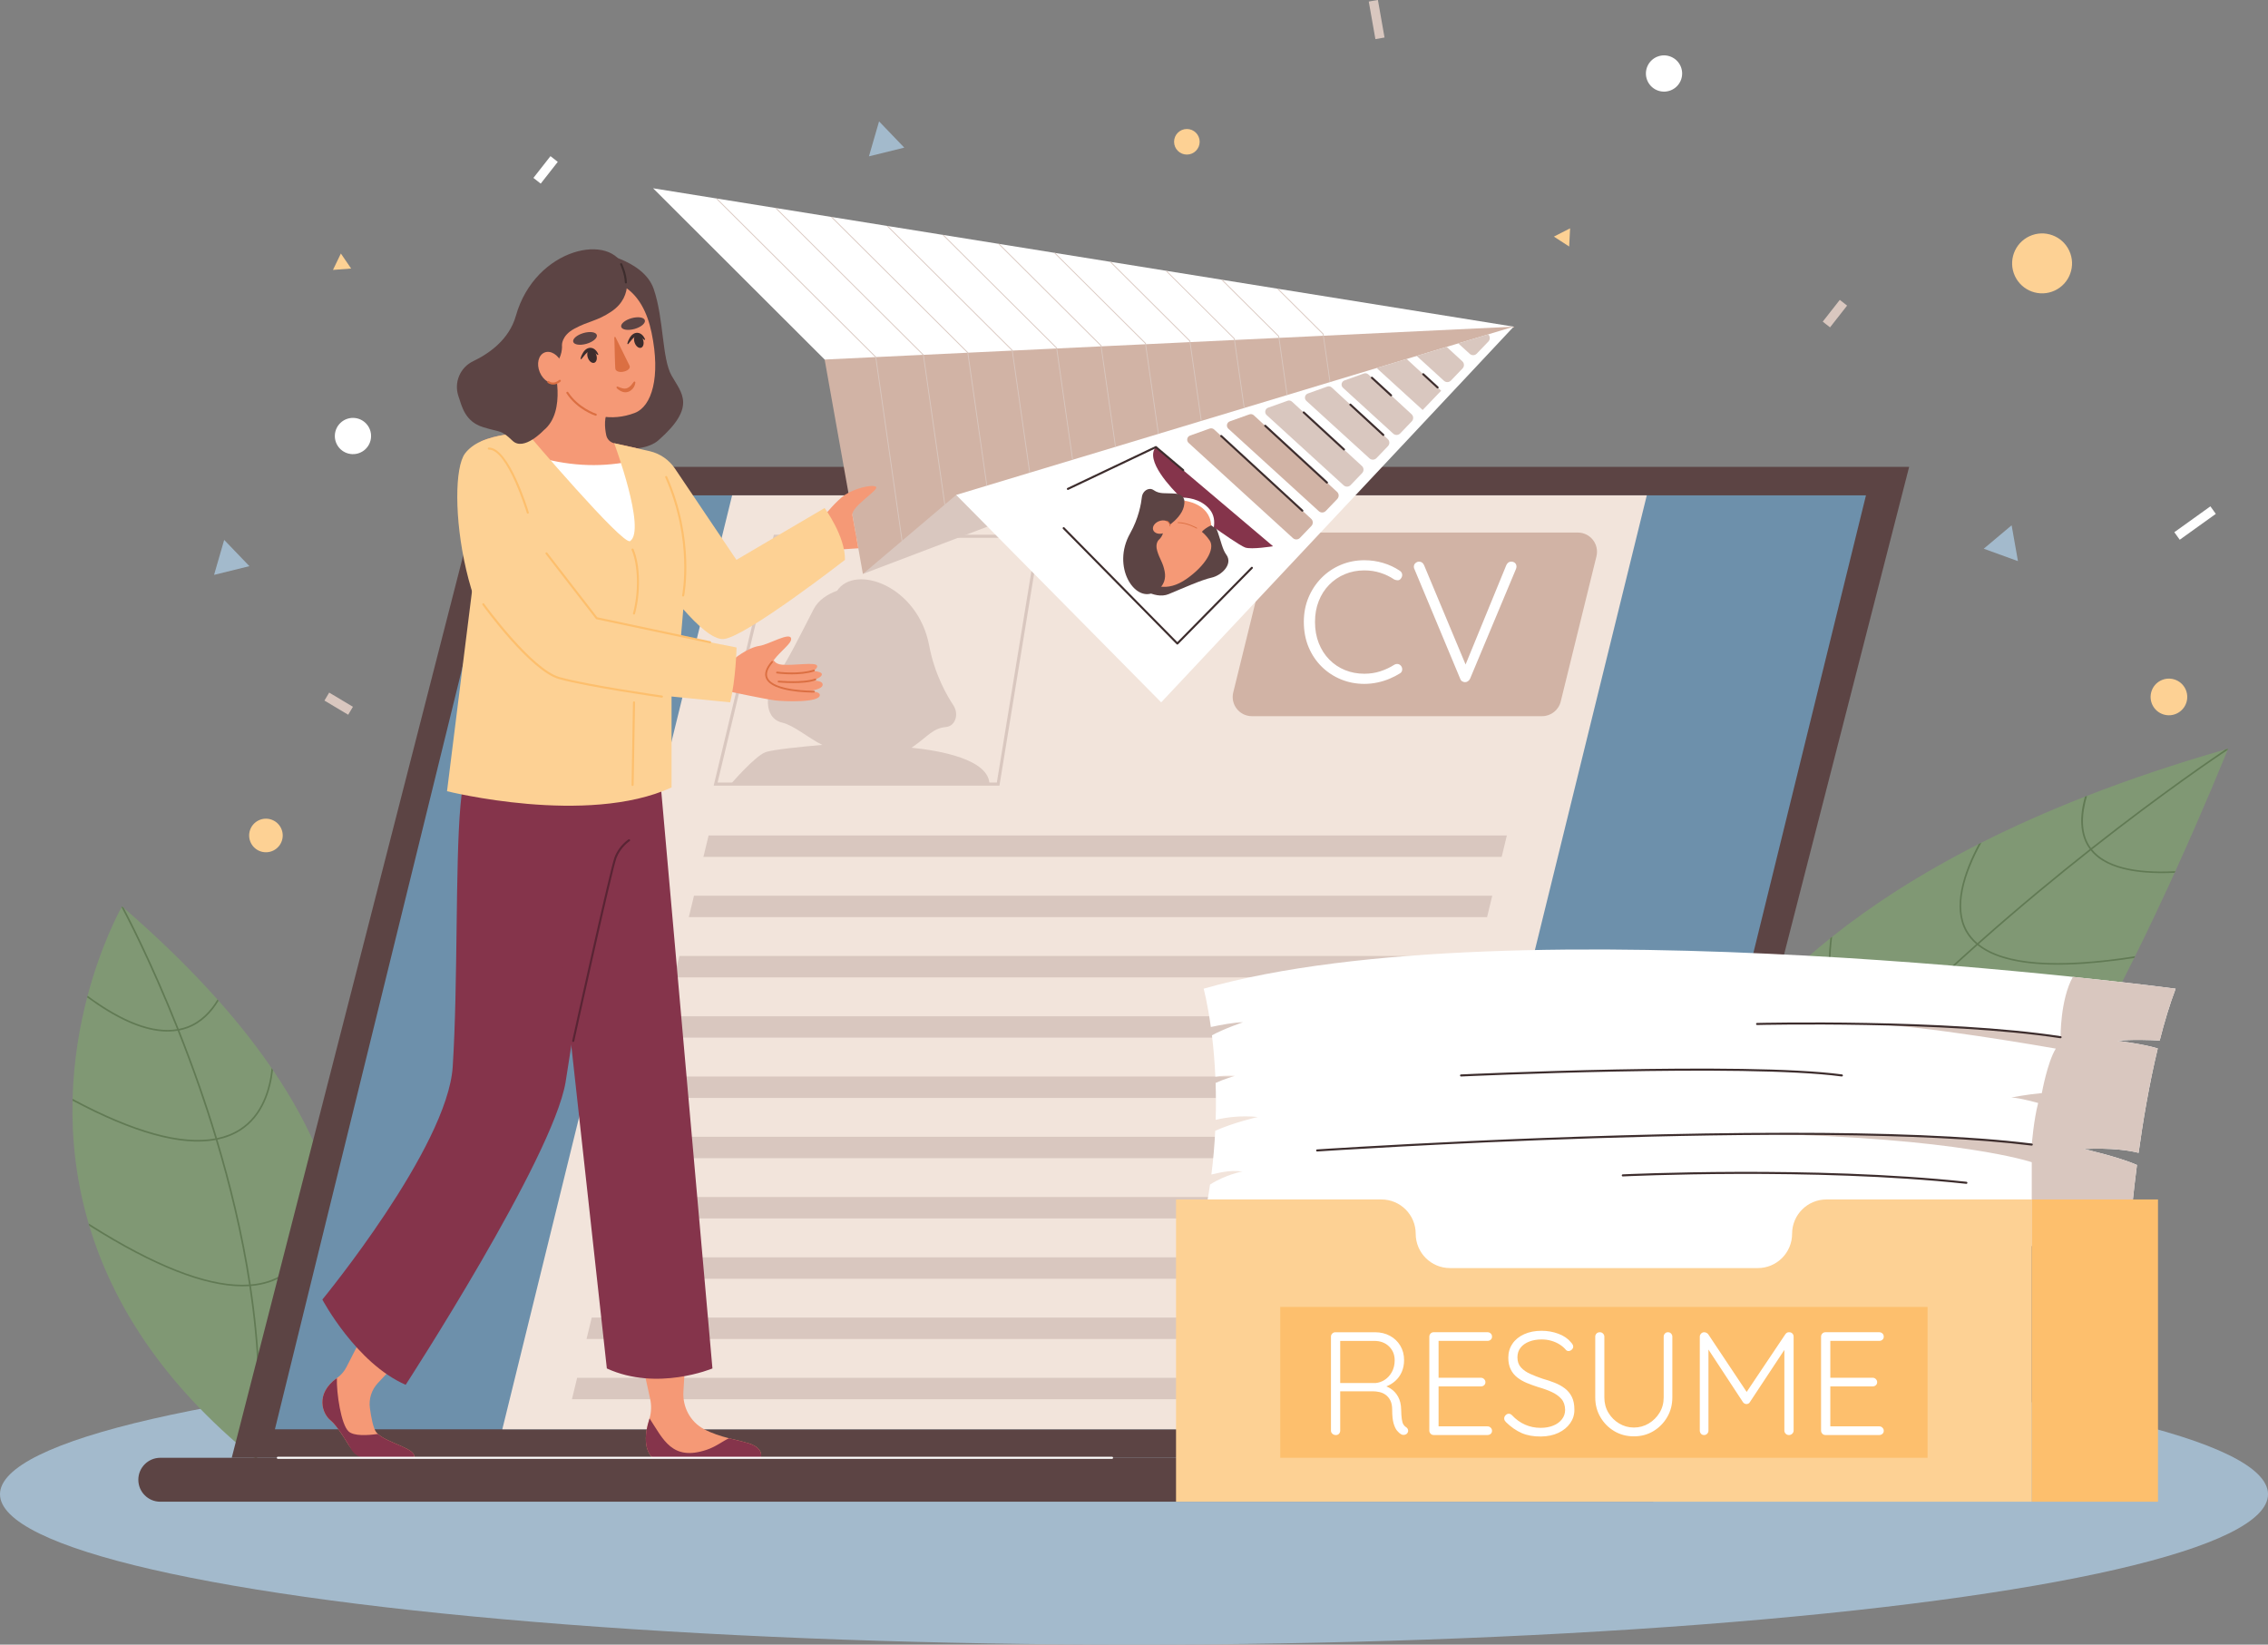
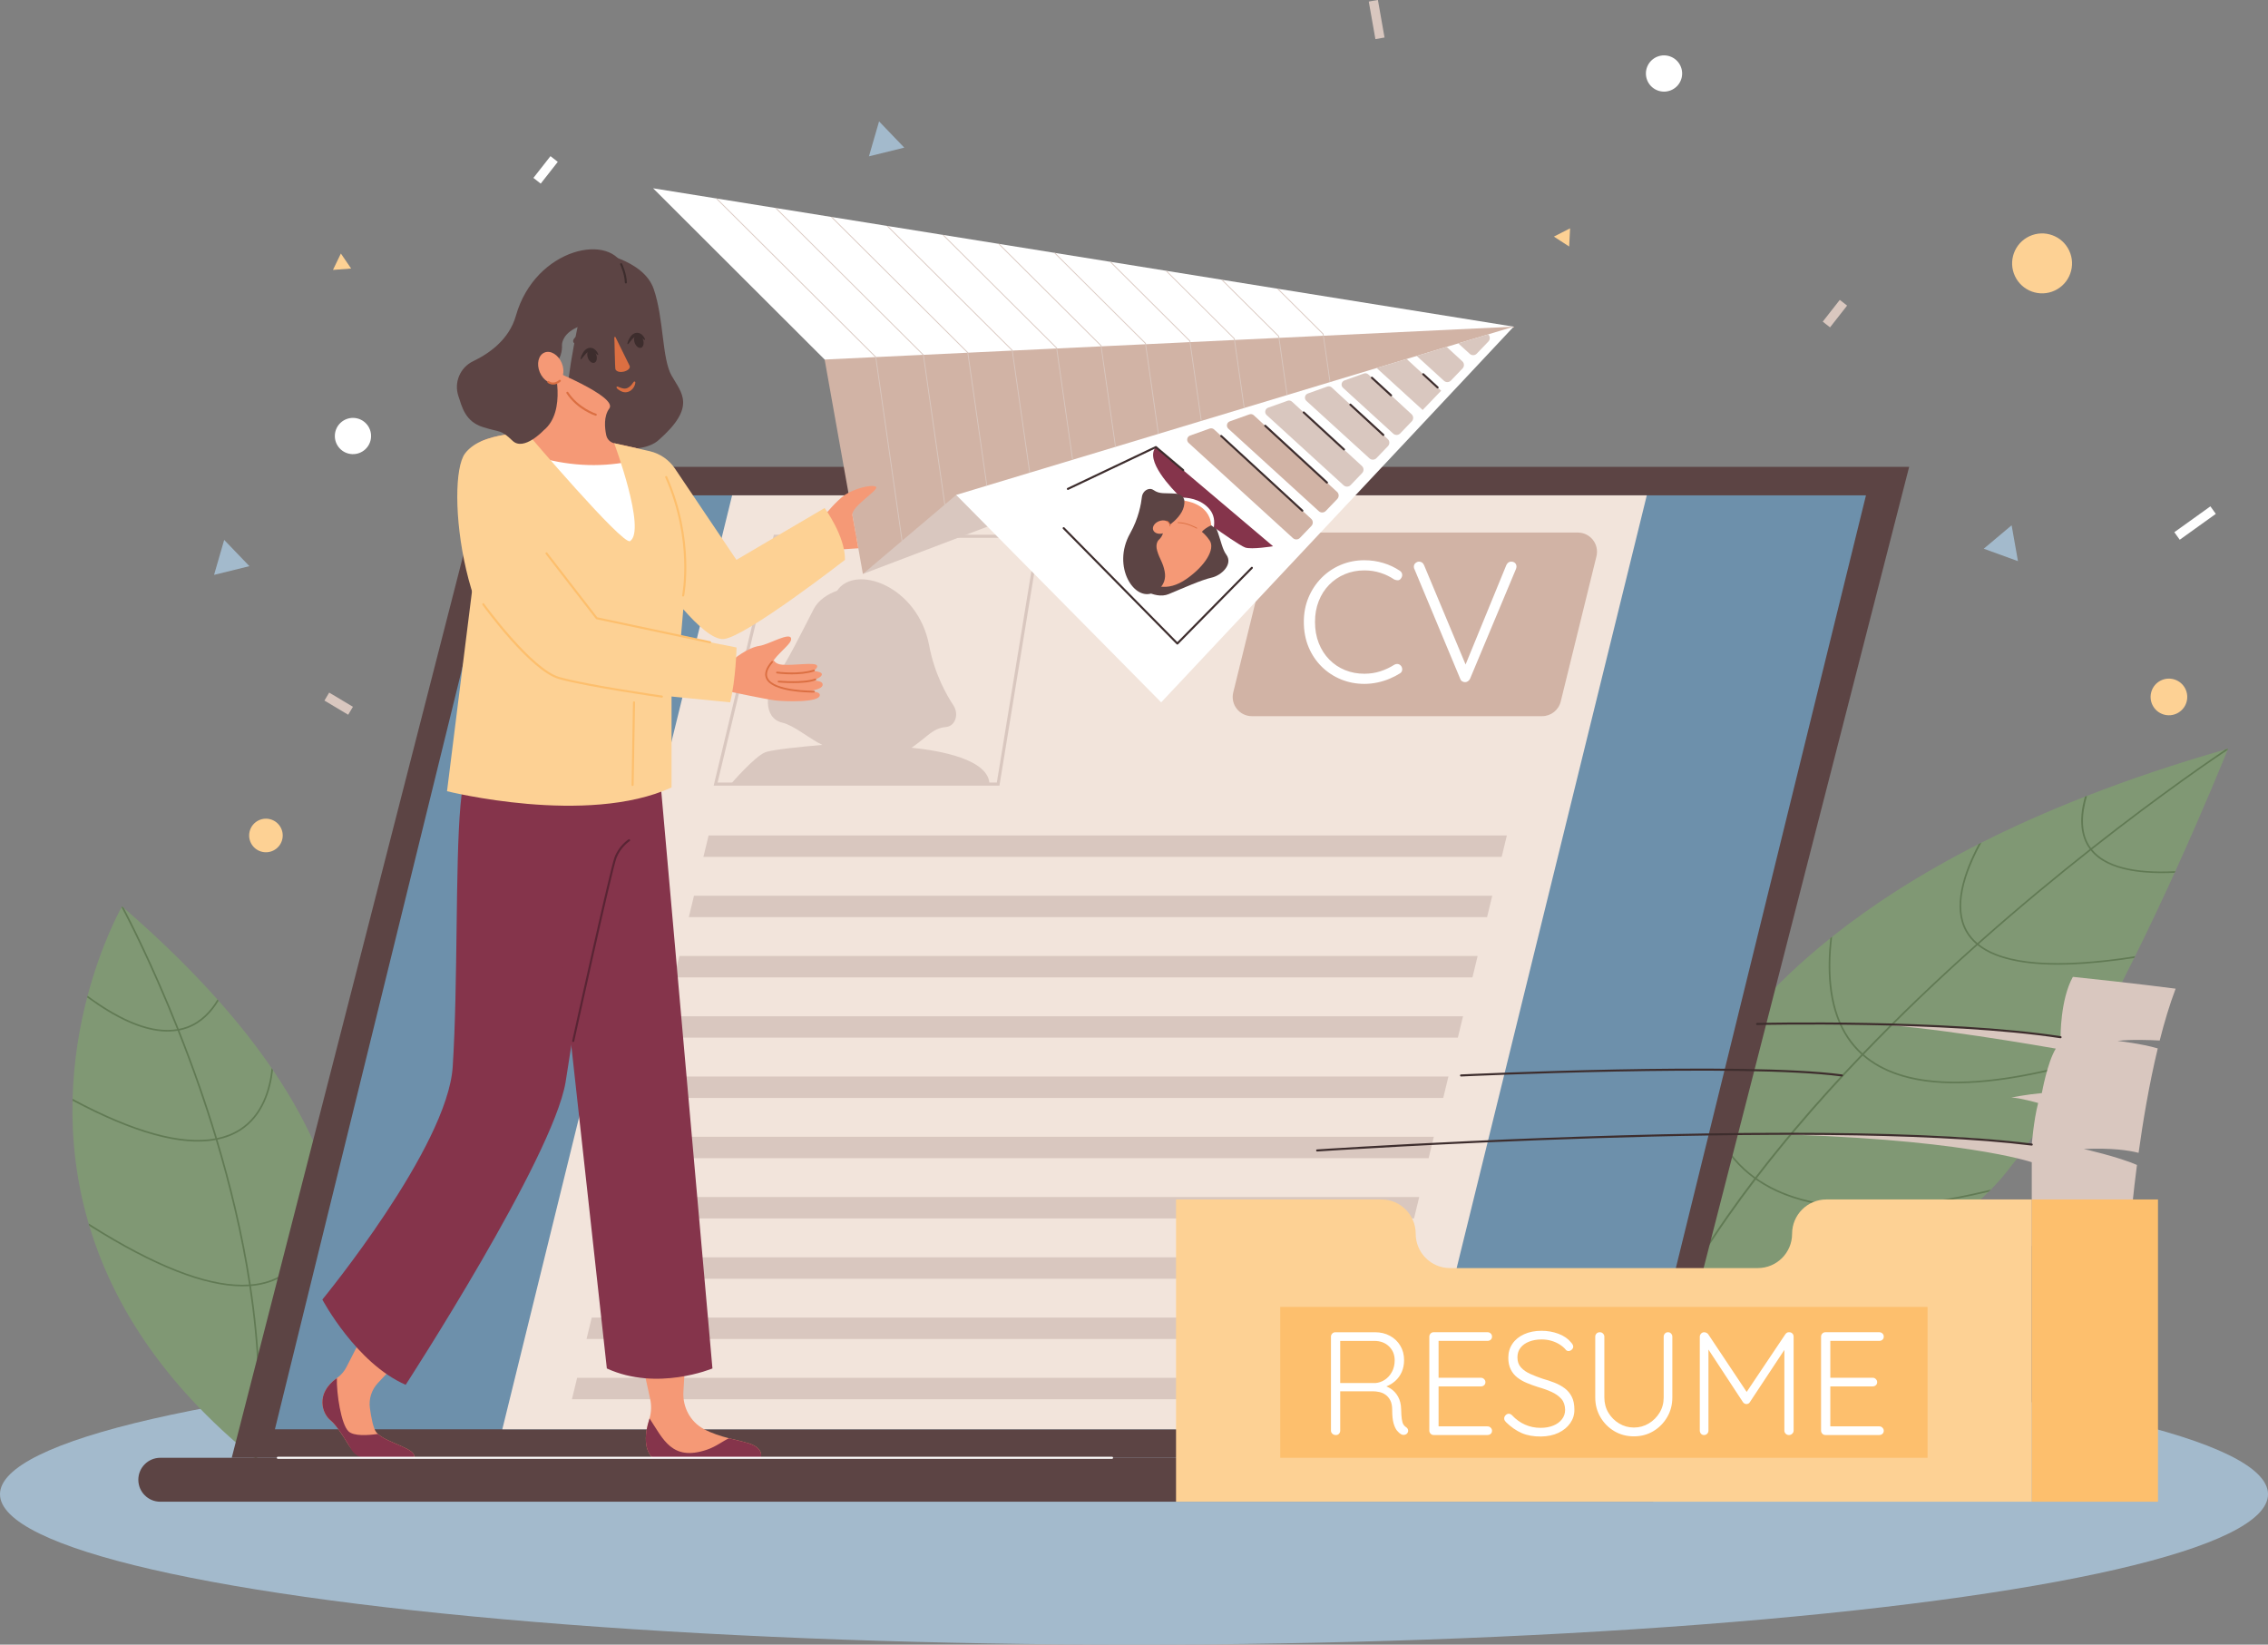
<svg xmlns="http://www.w3.org/2000/svg" id="Layer_2" data-name="Layer 2" viewBox="0 0 2210.17 1602.49">
  <rect x="0" y="0" width="2210.17" height="1602.49" fill="#808080" stroke="none" />
  <defs>
    <style>
      .cls-1 {
        fill: #f59976;
      }

      .cls-1, .cls-2, .cls-3, .cls-4, .cls-5, .cls-6, .cls-7, .cls-8, .cls-9, .cls-10, .cls-11, .cls-12, .cls-13, .cls-14, .cls-15, .cls-16 {
        stroke-width: 0px;
      }

      .cls-2 {
        fill: #f2e4db;
      }

      .cls-3 {
        fill: #617a54;
      }

      .cls-4 {
        fill: #5c4444;
      }

      .cls-5 {
        fill: #592434;
      }

      .cls-6 {
        fill: #6d90ab;
      }

      .cls-7 {
        fill: #3d2d2d;
      }

      .cls-8 {
        fill: #85344b;
      }

      .cls-9 {
        fill: #d1b3a5;
      }

      .cls-10 {
        fill: #d9c7bf;
      }

      .cls-11 {
        fill: #db6f42;
      }

      .cls-12 {
        fill: #a3bacc;
      }

      .cls-13 {
        fill: #809874;
      }

      .cls-14 {
        fill: #fff;
      }

      .cls-15 {
        fill: #fdbf6d;
      }

      .cls-16 {
        fill: #fdd194;
      }
    </style>
  </defs>
  <g id="Layer_1-2" data-name="Layer 1">
    <g>
      <ellipse class="cls-12" cx="1105.09" cy="1455.91" rx="1105.09" ry="146.58" />
      <g>
        <g>
          <g>
            <path class="cls-13" d="m118.91,883.18s-.17.27-.47.81c-3.01,5.45-20.15,37.49-33.08,86.19-.14.54-.3,1.11-.44,1.65-7.33,28.13-13.22,61.66-14.2,98.8-.02.57-.02,1.2-.04,1.8-.83,37,3.28,77.47,15.66,119.62.21.78.45,1.53.68,2.31,22.16,73.85,69.9,152.69,161.34,226.7.25.2.49.39.74.59h.02c.06-.05.36-.28.86-.71,11.64-9.46,132.55-113.45,62.97-290.93-.68-1.7-1.37-3.42-2.06-5.13-10.6-25.91-25.26-53.31-44.87-82.22-.46-.67-.91-1.35-1.37-2.02-14.46-21.09-31.54-42.97-51.63-65.59-.38-.42-.74-.82-1.12-1.24-25.42-28.54-55.62-58.26-91.25-89.14-.59-.5-1.17-1.01-1.74-1.49Z" />
            <path class="cls-13" d="m2171.25,729.48s-.18.44-.49,1.27c-3.34,8.26-22.61,55.95-50.87,118.08-.24.53-.47,1.05-.71,1.6-11.54,25.29-24.53,52.94-38.54,81.29-.29.58-.58,1.18-.88,1.75-16.69,33.7-34.77,68.31-53.5,101.03-.38.66-.76,1.33-1.14,1.97-22.83,39.75-46.55,76.61-69.78,105.52-2.85,3.56-5.78,7-8.83,10.33-2.08,2.31-4.21,4.57-6.39,6.78-.7.75-1.44,1.45-2.17,2.17-1.97,1.94-3.96,3.85-6.02,5.71v.02c-9.94,9.22-20.6,17.54-31.79,25.03,0,0,0,.02-.02.02-3.26,2.2-6.56,4.32-9.89,6.34-45.32,27.9-97.79,43.56-145.34,52.25h-.02c-.09.02-.13.03-.19.04t-.04,0c-2.63.49-5.21.96-7.79,1.4h-.02c-39.88,6.72-75.72,8.67-100.15,9.03-.65,0-1.31.03-1.93.02-6.5.08-12.14.05-16.76-.02-9.2-.16-14.38-.49-14.38-.49,0,0-.11-.65-.26-1.94-.52-4.36-1.6-15.99-.81-33.18.64-14.51,2.63-32.97,7.37-54.35,6.12-27.51,16.85-59.86,35.27-94.83,4.1-7.82,8.6-15.78,13.53-23.84.46-.73.91-1.46,1.37-2.19,27.02-43.64,66.37-90.35,123.58-136.14.57-.49,1.16-.95,1.76-1.43,38.87-30.92,85.92-61.44,142.8-90.33.89-.43,1.77-.9,2.66-1.35,30.69-15.48,64.23-30.49,100.88-44.82.7-.28,1.4-.56,2.1-.83,40.96-15.96,85.8-31.11,134.85-45.18.85-.23,1.71-.49,2.57-.72Z" />
            <path class="cls-3" d="m118.44,884c2.71,5.07,27.07,50.97,54.1,118.79-23.43,3.83-52.58-7.1-87.18-32.6-.14.54-.3,1.11-.44,1.65,6.88,5.05,13.53,9.52,19.96,13.41,26.34,15.93,49.14,22.29,68.24,19.05,6.82,17.17,13.8,35.7,20.65,55.34,5.35,15.39,10.78,32.03,16.08,49.58-33.05,6.21-79.62-6.69-139.13-38.57-.02.57-.02,1.2-.04,1.8,59.57,31.8,106.29,44.63,139.64,38.32,12.81,42.58,24.7,90.68,32.39,140.84-34.87,2.38-82.34-14.55-141.99-50.61-4.71-2.85-9.49-5.83-14.38-8.93.21.78.45,1.53.68,2.31,4.27,2.72,8.51,5.33,12.67,7.85,60.07,36.34,107.97,53.34,143.27,50.94,8.33,55.06,11.61,112.54,5.41,167.91-.01.18-.02.34-.05.51l.79.08h.02s.78.11.78.11c.02-.27.07-.54.07-.82,6.17-55.38,2.89-112.87-5.43-167.9,12.51-1.08,23.42-4.6,32.66-10.68,23.22-15.24,35.75-47.01,36.27-91.88.09-7.07-.12-13.98-.52-20.47-.68-1.7-1.37-3.42-2.06-5.13,2.92,37.69.45,93.17-34.55,116.13-9.06,5.93-19.75,9.42-32.02,10.46-7.71-50.25-19.63-98.41-32.43-141.05,8.24-1.72,15.67-4.62,22.23-8.76,22.33-14.08,29.69-39.69,31.9-58.99-.46-.67-.91-1.35-1.37-2.02-1.92,19.13-8.85,45.47-31.39,59.67-6.42,4.04-13.71,6.9-21.82,8.59-5.32-17.64-10.79-34.37-16.19-49.83-6.78-19.51-13.73-37.97-20.49-55.05,2.68-.53,5.27-1.25,7.78-2.16,13.88-5.05,23.63-15.46,30.47-26.8-.38-.42-.74-.82-1.12-1.24-6.67,11.23-16.24,21.55-29.88,26.53-2.55.93-5.16,1.62-7.86,2.14-25.4-63.78-48.47-108.26-53.5-117.8-.59-.5-1.17-1.01-1.74-1.49,0,0-.17.27-.47.81Z" />
            <path class="cls-3" d="m2171.25,729.48s-.18.44-.49,1.27c-7.65,5.06-60.7,40.64-132.05,96.84,12.98,16.21,40.14,23.29,81.18,21.24-.24.53-.47,1.05-.71,1.6-16.37.76-30.53.06-42.48-2.07-18.19-3.24-31.3-9.83-39.27-19.76-32.41,25.55-68.54,55.32-105.86,88.37-1.09.96-2.2,1.95-3.28,2.93,24.66,19.75,75.66,23.72,152.34,11.81-.29.58-.58,1.18-.88,1.75-47.52,7.28-85.23,8.44-112.96,3.5-17.01-3.03-30.25-8.36-39.71-16-34.97,31.15-73,67.06-110.77,106.45,37.85,32.83,108.13,35.2,209.93,7.08-.38.66-.76,1.33-1.14,1.97-64.68,17.73-116.67,23.11-155.72,16.15-22.31-3.98-40.36-12.01-54.19-24.04-21.87,22.82-43.63,46.79-64.67,71.71-13.18,15.59-26.08,31.56-38.55,47.82,1.14.79,2.3,1.59,3.48,2.35h.02c26.61,17.34,62.4,25.75,107.16,25.26,4.64-.05,9.36-.2,14.2-.44h.02c.27-.01.51-.03.78-.04,0,0,0-.02.02,0,29.08-1.54,61.6-6.51,97.57-14.97,1.61-.38,3.24-.76,4.88-1.16-.7.75-1.44,1.45-2.17,2.17-1.23.29-2.46.58-3.69.87h-.02c-33.37,7.78-63.82,12.57-91.28,14.36h-.02c-.25.01-.47.03-.72.05h-.02c-5.03.32-9.97.54-14.79.65h-.02c-20,.5-38.25-.73-54.79-3.67-24.02-4.28-44.39-12.2-61.04-23.76-.2-.14-.38-.25-.56-.38-.06.09-.13.16-.19.25-9.03,11.82-17.81,23.79-26.31,35.9-11.14,15.87-21.77,31.96-31.76,48.24-5.55,9.05-10.92,18.17-16.05,27.33-.65,0-1.31.03-1.93.02,5.11-9.17,10.51-18.38,16.18-27.65,9.75-15.96,20.31-32.08,31.7-48.33,8.3-11.89,17.03-23.84,26.2-35.86.24-.32.48-.63.72-.95-7.36-5.33-13.96-11.39-19.8-18.18-12.45-14.51-20.62-31.57-25.69-49.78-2.51-9.06-4.26-18.41-5.35-27.89.46-.73.91-1.46,1.37-2.19,1.1,10.35,2.96,20.58,5.76,30.47v.02c4.99,17.69,13.01,34.24,25.11,48.34,5.77,6.72,12.3,12.7,19.55,17.97,9.13-11.9,18.64-23.86,28.59-35.9,3.13-3.79,6.29-7.57,9.5-11.37,20.19-23.91,41.99-48.08,65.32-72.37-8.64-7.82-15.55-17.26-20.7-28.38-11.17-23.95-13.06-53.71-9.55-84.92.57-.49,1.16-.95,1.76-1.43-4.32,36.98-1.18,72.14,16.12,97.96,3.87,5.77,8.37,10.96,13.49,15.61,33.85-35.23,70.91-70.78,110.83-106.33-4.2-3.59-7.61-7.69-10.19-12.24-13.33-23.57-2.68-56.65,12.55-85.33.89-.43,1.77-.9,2.66-1.35-16.53,30.27-26.83,62.87-13.8,85.88,2.53,4.47,5.87,8.46,9.97,11.98,1.18-1.03,2.32-2.09,3.5-3.13,37.34-33.06,73.49-62.85,105.93-88.43-.75-1.01-1.46-2.07-2.14-3.16-7.26-12.14-8.12-28.18-2.59-47.94.7-.28,1.4-.56,2.1-.83-5.34,18.23-5.84,35.06,1.87,47.96.61,1.02,1.28,2.04,2.01,3,68.44-53.89,120.08-88.86,130.97-96.14.85-.23,1.71-.49,2.57-.72Z" />
          </g>
          <polygon class="cls-4" points="1860.47 454.89 473.53 454.89 225.83 1420.41 1612.77 1420.41 1860.47 454.89" />
          <polygon class="cls-6" points="267.9 1392.65 491.84 482.65 1818.39 482.65 1594.45 1392.65 267.9 1392.65" />
          <polygon class="cls-2" points="489.5 1392.65 713.45 482.65 1604.8 482.65 1380.86 1392.65 489.5 1392.65" />
          <path class="cls-9" d="m1201.81,674.62l34.82-141.49c2.06-8.36,9.56-14.24,18.17-14.24h282.77c12.15,0,21.08,11.39,18.17,23.19l-34.82,141.49c-2.06,8.36-9.56,14.24-18.17,14.24h-282.77c-12.15,0-21.08-11.39-18.17-23.19Z" />
          <path class="cls-4" d="m1610,1420.41H156.2c-11.82,0-21.4,9.58-21.4,21.4h0c0,11.82,9.58,21.4,21.4,21.4h1453.8c11.82,0,21.4-9.58,21.4-21.4h0c0-11.82-9.58-21.4-21.4-21.4Z" />
          <path class="cls-10" d="m888.2,728.53c.67-.38,1.35-.82,2.05-1.32,14.4-10.26,19.07-17.61,31.28-18.79,4.88-.47,7.55-3.28,9-6.47,2.19-4.84,1.36-10.51-1.58-14.93-5.83-8.76-18.16-29.79-23.43-57.86-10.99-58.61-72.18-79.84-89.73-53.62-9.22,3.39-18.21,8.93-22.92,18.04-12.09,23.36-26.38,52.86-36.52,65.99-10.13,13.14-13.29,40.04,6.01,44.55,11.28,2.64,25.59,15.07,38.92,21.7-16.77,1.43-48.04,4.39-55.43,7.14-10.21,3.79-33.7,31.03-33.7,31.03l252.12.92c.43-25.33-49.55-33.7-76.05-36.37Z" />
          <path class="cls-10" d="m754.12,521.02l-58.64,244.46h278.48l39.71-242.71.28-1.74h-259.84Zm217.29,241.46h-272.13l57.2-238.46h253.94l-39.01,238.46Z" />
          <path class="cls-10" d="m1468.44,814.04l-5.05,20.85h-777.9l5.05-20.85h777.9Zm-797.19,79.57h777.9l5.05-20.85h-777.9l-5.05,20.85Zm-14.24,58.72h777.9l5.06-20.86h-777.9l-5.06,20.86Zm-14.23,58.71h777.9l5.05-20.85h-777.9l-5.05,20.85Zm-14.24,58.72h777.9l5.05-20.85h-777.9l-5.05,20.85Zm-14.24,58.71h777.9l5.06-20.85h-777.9l-5.06,20.85Zm-14.24,58.72h777.9l5.06-20.85h-777.9l-5.06,20.85Zm-14.23,58.72h777.9l5.05-20.86h-777.9l-5.05,20.86Zm-14.24,58.71h777.9l5.06-20.85h-777.9l-5.06,20.85Zm-14.24,58.72h777.9l5.06-20.86h-777.9l-5.06,20.86Z" />
          <g>
-             <path class="cls-14" d="m2063.57,1014.2s23.58,2.68,39.18,7.33c-8.5,35.22-14.6,72.16-18.69,101.75-9.31-2.41-26.11-5-53.45-3.76,0,0,33.83,7.61,51.86,15.58-3.68,28.32-5.29,47.45-5.29,47.45,0,0-160.48,73.09-460.15,73.09s-444.05-66.63-444.05-66.63c2.52-11.86,4.57-23.49,6.2-34.81,15.85-10.09,31.61-12.75,31.61-12.75-13.6-1.64-22.72,1.4-30.28,2.94,1.89-14.82,3.07-29.06,3.74-42.6,17.43-7.92,41.48-13.44,41.48-13.44-16.75-1.7-31.19.43-41.05,2.79.39-12.71.31-24.74-.06-35.98,8.09-3.76,18.9-6.94,18.9-6.94-7.87-.59-14.64.11-19.16.87-.67-15.16-1.91-28.71-3.31-40.31,11.36-6.33,30.22-12.73,30.22-12.73-8.33,0-22.73,2.79-31.3,4.63-3.28-23.69-7-37.35-7-37.35,300.82-85.97,947.2,0,947.2,0-5.85,15.42-11.01,32.65-15.53,50.51-9.22-.5-28-1.22-41.07.35Z" />
            <path class="cls-10" d="m2063.57,1014.2s23.58,2.68,39.18,7.33c-8.5,35.22-14.6,72.16-18.69,101.75-9.31-2.41-26.11-5-53.45-3.76,0,0,33.83,7.61,51.86,15.58-3.68,28.32-5.29,47.45-5.29,47.45,0,0-33.07,15.07-97.22,31.5v-81.64s-69.89-23.92-267.67-27.71c0,0,193.91-1.91,267.67,10.5,0,0,1.94-24.36,6.24-40.48,0,0-17.55-5.02-26.15-5.37,0,0,14.33-2.87,29.74-4.29,0,0,5.37-30.09,13.6-43.34,0,0-138.75-24.54-184.33-23.58,0,0,93.82-1.37,188.99,12.48,0,0-.43-36.46,11.97-58.8,62.04,6.44,100.14,11.51,100.14,11.51-5.85,15.42-11.01,32.65-15.53,50.51-9.22-.5-28-1.22-41.07.35Z" />
            <path class="cls-16" d="m1979.96,1168.7v294.51h-833.91v-294.51h200.13c18.47,0,33.43,14.97,33.43,33.43h0c0,18.47,14.97,33.43,33.43,33.43h299.93c18.47,0,33.43-14.97,33.43-33.43h0c0-18.47,14.97-33.43,33.43-33.43h200.11Z" />
            <rect class="cls-15" x="1247.61" y="1273.42" width="630.8" height="146.98" />
            <path class="cls-7" d="m1283.56,1121.95c-.52,0-.96-.4-1-.93-.04-.55.38-1.03.93-1.07,3.4-.23,243.63-16.23,459.46-16.23,89.43,0,174.63,2.75,237.12,10.5.55.07.94.57.87,1.12-.07.55-.57.93-1.12.87-213.11-26.44-691.4,5.42-696.2,5.75-.02,0-.05,0-.07,0Z" />
-             <path class="cls-7" d="m1916.23,1153.47s-.07,0-.11,0c-149.11-16.03-332.81-7.31-334.65-7.22-.56.04-1.02-.4-1.05-.95-.03-.55.4-1.02.95-1.05,1.84-.09,185.69-8.82,334.97,7.23.55.06.95.55.89,1.1-.06.51-.49.89-.99.89Z" />
            <path class="cls-7" d="m1794.91,1048.88s-.09,0-.13,0c-94.81-12.74-368.18-.12-370.93,0-.54.05-1.02-.4-1.05-.95-.03-.55.4-1.02.95-1.05,2.75-.13,276.29-12.75,371.29,0,.55.07.93.58.86,1.12-.07.5-.5.87-.99.87Z" />
            <path class="cls-7" d="m2008.05,1011.62s-.1,0-.15-.01c-112.88-17.16-293.78-12.93-295.59-12.89h-.03c-.54,0-.99-.43-1-.98-.01-.55.42-1.01.98-1.02,1.82-.04,182.89-4.28,295.94,12.91.55.08.92.59.84,1.14-.08.5-.5.85-.99.85Z" />
            <rect class="cls-15" x="1979.96" y="1168.7" width="123.01" height="294.51" />
            <path class="cls-14" d="m1370.13,1390.51c-1.05-.67-1.91-1.57-2.58-2.72-.67-1.14-1.17-2.86-1.5-5.15-.34-2.29-.55-5.48-.64-9.59-.1-4.67-1.07-8.7-2.93-12.09-1.86-3.38-4.32-6.06-7.37-8.01-1.33-.85-2.7-1.54-4.12-2.1,3.13-1.23,6-2.95,8.56-5.2,2.77-2.43,4.91-5.39,6.44-8.87,1.52-3.48,2.29-7.32,2.29-11.52,0-5.25-1.22-9.92-3.65-14.02-2.43-4.1-5.79-7.32-10.09-9.66-4.29-2.34-9.16-3.5-14.59-3.5h-38.63c-1.24,0-2.27.43-3.08,1.29-.81.86-1.22,1.86-1.22,3v91.58c0,1.15.45,2.15,1.36,3,.91.86,2.07,1.29,3.51,1.29,1.24,0,2.24-.43,3-1.29.76-.86,1.14-1.86,1.14-3v-38.35h31.76c2,0,4.12.24,6.37.72,2.24.48,4.29,1.38,6.15,2.72,1.86,1.34,3.38,3.17,4.58,5.51,1.19,2.34,1.79,5.37,1.79,9.09,0,5.63.45,10.02,1.36,13.16.91,3.15,2.03,5.53,3.36,7.15,1.33,1.62,2.72,2.82,4.15,3.58.67.38,1.38.57,2.15.57s1.52-.16,2.29-.5c.76-.33,1.34-.88,1.72-1.65.57-.95.69-1.95.36-3-.34-1.05-.98-1.86-1.93-2.43Zm-29.76-42.93h-34.34v-41.07h33.2c5.91,0,10.71,1.79,14.38,5.37,3.67,3.58,5.51,8.08,5.51,13.52,0,4.29-.91,8.09-2.72,11.38-1.81,3.29-4.13,5.84-6.94,7.66-2.82,1.81-5.84,2.86-9.09,3.15Zm61.53-41.07v35.92h41.21c1.24,0,2.29.43,3.15,1.29s1.29,1.86,1.29,3c0,1.24-.43,2.24-1.29,3-.86.76-1.91,1.14-3.15,1.14h-41.21v38.92h47.65c1.24,0,2.29.43,3.15,1.29.86.86,1.29,1.86,1.29,3,0,1.24-.43,2.24-1.29,3-.86.76-1.91,1.14-3.15,1.14h-52.37c-1.24,0-2.27-.43-3.08-1.29-.81-.86-1.22-1.86-1.22-3v-91.58c0-1.14.4-2.15,1.22-3,.81-.86,1.84-1.29,3.08-1.29h52.37c1.24,0,2.29.41,3.15,1.22.86.81,1.29,1.84,1.29,3.08s-.43,2.24-1.29,3c-.86.76-1.91,1.14-3.15,1.14h-47.65Zm129.85,54.52c1.67,3.34,2.5,7.54,2.5,12.59s-1.38,9.25-4.15,13.16c-2.77,3.91-6.56,7.01-11.38,9.3-4.82,2.29-10.47,3.48-16.96,3.58-7.25.09-13.55-1.03-18.89-3.36-5.34-2.34-10.45-5.89-15.31-10.66-.48-.48-.88-1-1.22-1.57-.34-.57-.5-1.24-.5-2,0-1.14.45-2.19,1.36-3.15.91-.95,1.93-1.43,3.08-1.43s2.19.48,3.15,1.43c3.72,4.01,7.94,7.06,12.66,9.16,4.72,2.1,9.8,3.15,15.24,3.15,4.58,0,8.66-.71,12.23-2.15,3.58-1.43,6.41-3.48,8.51-6.15,2.1-2.67,3.15-5.77,3.15-9.3-.1-4.39-1.31-7.92-3.65-10.59-2.34-2.67-5.46-4.91-9.37-6.72-3.91-1.81-8.25-3.39-13.02-4.72-3.91-1.24-7.66-2.6-11.23-4.08-3.58-1.48-6.72-3.29-9.44-5.44-2.72-2.15-4.84-4.79-6.37-7.94-1.53-3.15-2.29-6.92-2.29-11.3,0-5.06,1.33-9.56,4.01-13.52,2.67-3.96,6.46-7.06,11.38-9.3,4.91-2.24,10.61-3.36,17.1-3.36,5.63,0,11.04.95,16.24,2.86,5.2,1.91,9.32,4.72,12.38,8.44,1.43,1.53,2.15,2.91,2.15,4.15,0,1.05-.48,2.03-1.43,2.93-.95.91-2,1.36-3.15,1.36-.96,0-1.77-.33-2.43-1-1.62-2-3.67-3.79-6.15-5.37-2.48-1.57-5.22-2.79-8.23-3.65-3-.86-6.13-1.29-9.37-1.29-4.48,0-8.51.69-12.09,2.08-3.58,1.38-6.39,3.36-8.44,5.94-2.05,2.58-3.08,5.72-3.08,9.44,0,4.01,1.14,7.27,3.43,9.8,2.29,2.53,5.29,4.63,9.01,6.3,3.72,1.67,7.68,3.22,11.88,4.65,4.1,1.14,8.04,2.46,11.8,3.93,3.77,1.48,7.11,3.32,10.02,5.51,2.91,2.2,5.2,4.96,6.87,8.3Zm96.73-61.67c.81.86,1.22,1.86,1.22,3v59.24c0,7.06-1.67,13.45-5.01,19.17-3.34,5.72-7.82,10.28-13.45,13.66-5.63,3.39-11.97,5.08-19.03,5.08s-13.43-1.69-19.1-5.08c-5.68-3.38-10.18-7.94-13.52-13.66-3.34-5.72-5.01-12.11-5.01-19.17v-59.24c0-1.14.4-2.15,1.22-3,.81-.86,1.93-1.29,3.36-1.29,1.14,0,2.15.43,3,1.29.86.86,1.29,1.86,1.29,3v59.24c0,5.53,1.31,10.49,3.94,14.88,2.62,4.39,6.13,7.89,10.52,10.52,4.39,2.62,9.16,3.93,14.31,3.93s10.06-1.31,14.45-3.93c4.39-2.62,7.92-6.13,10.59-10.52,2.67-4.39,4.01-9.35,4.01-14.88v-59.24c0-1.14.38-2.15,1.15-3,.76-.86,1.76-1.29,3-1.29s2.26.43,3.08,1.29Zm118.19-.07c.81.81,1.22,1.84,1.22,3.08v91.58c0,1.15-.45,2.15-1.36,3-.91.86-1.98,1.29-3.22,1.29s-2.29-.43-3.15-1.29c-.86-.86-1.29-1.86-1.29-3v-78.66l-33.63,50.9c-.29.57-.74,1.03-1.36,1.36-.62.34-1.26.5-1.93.5s-1.31-.17-1.93-.5c-.62-.33-1.12-.79-1.5-1.36l-33.62-51.23v78.99c0,1.15-.41,2.15-1.22,3-.81.86-1.84,1.29-3.08,1.29s-2.24-.43-3-1.29c-.76-.86-1.14-1.86-1.14-3v-91.58c0-1.05.4-2.03,1.22-2.93.81-.91,1.84-1.36,3.08-1.36.67,0,1.36.17,2.07.5.72.33,1.31.79,1.79,1.36l37.52,56.28,37.75-56.28c1.05-1.43,2.34-2.05,3.86-1.86,1.15,0,2.12.41,2.93,1.22Zm87.78,91.79c.86.86,1.29,1.86,1.29,3,0,1.24-.43,2.24-1.29,3-.86.76-1.91,1.14-3.15,1.14h-52.37c-1.24,0-2.27-.43-3.08-1.29-.81-.86-1.22-1.86-1.22-3v-91.58c0-1.14.4-2.15,1.22-3,.81-.86,1.84-1.29,3.08-1.29h52.37c1.24,0,2.29.41,3.15,1.22.86.81,1.29,1.84,1.29,3.08s-.43,2.24-1.29,3c-.86.76-1.91,1.14-3.15,1.14h-47.65v35.92h41.21c1.24,0,2.29.43,3.15,1.29s1.29,1.86,1.29,3c0,1.24-.43,2.24-1.29,3-.86.76-1.91,1.14-3.15,1.14h-41.21v38.92h47.65c1.24,0,2.29.43,3.15,1.29Z" />
          </g>
          <g>
            <polygon class="cls-10" points="1475.1 318.29 840.89 559.23 901.26 453.59 1475.1 318.29" />
            <polygon class="cls-14" points="1475.1 318.29 1131.58 684.34 962.31 513.1 931.8 482.23 917.75 468.02 916.78 467.03 903.07 453.16 863.13 412.77 862.17 411.79 803.62 350.32 803.62 350.32 636.44 183.45 697.48 193.27 698.86 193.49 755.31 202.57 756.67 202.78 809.65 211.3 811.03 211.52 864 220.04 865.38 220.26 918.34 228.78 918.36 228.78 919.71 228.99 919.72 228.99 972.69 237.51 974.07 237.73 1027.04 246.25 1027.05 246.25 1028.4 246.48 1081.38 254.99 1081.4 254.99 1082.74 255.2 1082.76 255.2 1135.71 263.72 1135.73 263.72 1137.09 263.95 1190.08 272.46 1191.45 272.69 1244.42 281.21 1245.8 281.43 1475.1 318.29" />
            <polygon class="cls-9" points="1475.1 318.29 1296.53 372.17 1295.74 372.41 1254.72 384.79 1253.93 385.03 1212.93 397.39 1212.93 397.41 1212.14 397.63 1171.1 410.01 1170.32 410.25 1129.31 422.63 1128.52 422.87 1087.5 435.25 1086.72 435.49 1045.69 447.86 1044.91 448.1 1003.88 460.48 1003.1 460.71 962.07 473.08 961.31 473.32 931.8 482.23 921.08 491.31 920.35 491.93 879.42 526.6 878.68 527.22 840.89 559.23 803.62 350.32 852.89 347.96 853.85 347.91 899.15 345.75 900.22 345.7 942.64 343.69 943.56 343.64 986.06 341.62 986.88 341.57 1029.39 339.56 1030.19 339.51 1072.69 337.49 1073.51 337.44 1116 335.43 1116.82 335.38 1159.32 333.36 1160.13 333.31 1202.65 331.28 1203.46 331.25 1245.96 329.21 1246.78 329.18 1289.27 327.15 1290.07 327.11 1475.1 318.29" />
            <g>
              <polygon class="cls-14" points="1147.32 627.03 1012.2 489.89 1126.41 435.6 1240.62 532.26 1147.32 627.03" />
              <path class="cls-4" d="m1106.2,569.49s18.28,15.37,32.69,9.38c14.41-6,32.16-13.94,41.78-16.04s21.32-13.12,14.28-22.53c-7.05-9.42-7.16-35.24-21.1-34.32-13.94.92-67.65,63.53-67.65,63.53Z" />
              <path class="cls-8" d="m1240.61,532.25s-21.07,3.41-27.16,1.23c-4.95-1.76-23.68-14.91-30.57-19.79-1.59-1.12-2.55-1.81-2.55-1.81l-26.4-24.05s-1.23-1.1-3.19-3.01c-9.35-9.1-35.44-36.46-24.34-49.22l114.2,96.65Z" />
              <path class="cls-14" d="m1182.89,513.69c-1.59-1.12-2.55-1.81-2.55-1.81l-26.4-24.05s-1.23-1.1-3.19-3.01c4.87-.13,19.14.54,28.15,11.59,4.34,5.32,4.88,11.59,3.99,17.28Z" />
              <path class="cls-1" d="m1132.87,513.38s19.97-12.45,21.07-25.55c0,0,25.01,2.4,26.4,24.06,0,0-10.36,4.14-11.91,11.4-1.55,7.26-35.57-9.91-35.57-9.91Z" />
              <path class="cls-1" d="m1156.15,564.15c18.69-13.05,28.1-29.24,22.77-37.38-12.43-18.97-37.71-22.81-56.99-10.65-17.99,11.35-20.26,28.79-10.65,42.56,9.61,13.77,26.18,18.51,44.87,5.46Z" />
              <path class="cls-4" d="m1124.39,577.2s13.49-5.56,10.57-20.5c-1.76-9.02-4.78-11.54-7.3-20.09-2.16-7.31,1.57-10.62,1.57-10.62,0,0,5.01-4.05,4.44-10.52,0,0,22.07-11.81,20.44-27.78,0,0-.35-6.06-8.45-6.71-10.46-.83-15.38.72-21.38-3.4-2.4-1.65-4.68-1.39-6.56-.49-2.84,1.36-4.63,4.26-4.98,7.39-.69,6.2-3.12,20.47-11.44,35.23-18.28,32.44,4.48,67.32,23.1,57.51Z" />
              <path class="cls-1" d="m1133.88,519.47c4.47-1.54,7.18-5.42,6.07-8.68-1.12-3.26-5.65-4.65-10.12-3.12-4.47,1.54-7.18,5.42-6.07,8.68,1.12,3.26,5.65,4.65,10.12,3.12Z" />
              <path class="cls-11" d="m1166.22,515.02c-.07,0-.14-.02-.21-.06-.09-.05-8.93-5.21-17.93-5.35-.22,0-.4-.19-.4-.41,0-.22.18-.4.41-.4h0c9.22.15,18.24,5.41,18.33,5.47.19.11.26.36.14.56-.08.13-.21.2-.35.2Z" />
              <path class="cls-11" d="m1140.19,512.94c-.22,0-.4-.17-.41-.39-.12-3.98-3.05-4.5-3.18-4.52-.22-.04-.37-.24-.34-.46.03-.22.24-.37.46-.34.04,0,3.72.62,3.87,5.29,0,.22-.17.41-.39.42h-.01Z" />
            </g>
            <path class="cls-9" d="m1277.74,505.49c2.01,1.85,2.11,5,.22,6.98l-11.17,11.63c-1.83,1.91-4.86,2.01-6.82.23l-101.66-92.77c-2.38-2.18-1.59-6.11,1.45-7.19l19.08-6.8c1.5-.53,3.16-.19,4.33.88l94.57,87.04Zm25.2-26.26l-81.1-74.6c-1.17-1.08-2.84-1.41-4.33-.88l-19.03,6.79c-3.04,1.08-3.83,5.02-1.44,7.19l88.14,80.34c1.96,1.78,4.98,1.68,6.82-.23l11.17-11.64c1.9-1.98,1.8-5.12-.22-6.98Z" />
            <path class="cls-10" d="m1327.17,454c2.02,1.85,2.11,5,.22,6.98l-11.2,11.67c-1.83,1.91-4.86,2.01-6.82.23l-75.02-68.45c-2.38-2.17-1.59-6.1,1.44-7.19l18.94-6.76c1.5-.53,3.17-.2,4.33.88l68.1,62.65Zm-29.4-76.47c-1.17-1.08-2.84-1.41-4.34-.88l-18.92,6.76c-3.04,1.09-3.83,5.02-1.44,7.19l61.48,56.02c1.96,1.78,4.98,1.68,6.81-.23l11.2-11.66c1.9-1.98,1.8-5.12-.22-6.98l-54.58-50.23Zm35.64-12.72c-1.17-1.07-2.84-1.41-4.33-.88l-18.87,6.73c-3.04,1.08-3.83,5.01-1.45,7.19l48.93,44.66c1.96,1.79,4.98,1.69,6.82-.23l11.26-11.73c1.9-1.98,1.8-5.12-.22-6.98l-42.14-38.76Zm37.35-15.04l-29.21,8.82,44.85,40.88,18.01-18.77-33.63-30.94h-.03Zm39.04-11.77l-29.21,8.81,26.54,24.2c1.96,1.79,4.98,1.69,6.82-.23l11.31-11.78c1.9-1.98,1.8-5.12-.22-6.98l-15.24-14.03Zm40.43-12.22l-29.13,8.81,11.2,10.2c1.96,1.78,4.98,1.68,6.81-.23l11.33-11.8c1.9-1.97,1.8-5.12-.21-6.98Z" />
            <path class="cls-10" d="m875.45,498.77l3.97,27.83-.74.62-3.91-27.29-12.6-88.15-9.11-63.65-.18-.18-155.4-154.7,1.38.22,154.87,154.17c.06.06.11.14.11.22v.03l9.29,64.85,12.31,86Zm39.77-48.47l-14.96-104.47s-.02-.1-.05-.13c-.02-.03-.03-.06-.06-.1l-143.49-142.83-1.36-.21,143.84,143.18.34.34,14.92,104.4,2.37,16.54,3.57,24.9.74-.62-3.33-23.28-2.53-17.73Zm28.34-106.66l-.02-.08c-.02-.08-.05-.16-.11-.22l-132.41-131.81-1.38-.22,132.98,132.39.13.13,13.85,96.73,4.69,32.78.77-.24-4.68-32.73-13.83-96.72Zm43.31-2.07l-.05-.29c0-.08-.05-.16-.11-.22l-121.34-120.8-1.38-.22,122.05,121.5.02.08,12.73,88.98,4.31,30.1.78-.22-4.31-30.07-12.7-88.84Zm43.31-2.07l-.06-.5c-.02-.08-.06-.16-.13-.22l-110.28-109.8h-.02l-1.35-.21,110.98,110.49.05.29,11.59,81.1,3.92,27.45.78-.24-3.92-27.4-11.58-80.96Zm43.31-2.07l-.1-.7c-.02-.08-.05-.16-.11-.22l-99.23-98.78-1.38-.22,99.93,99.49.06.5,10.47,73.21,3.55,24.79.78-.24-3.54-24.72-10.46-73.08Zm43.31-2.07l-.13-.91c-.02-.08-.05-.16-.11-.22l-88.18-87.76-1.35-.22,88.85,88.47.1.7,9.35,65.33,3.17,22.11.78-.24-3.15-22.07-9.34-65.19Zm43.31-2.07l-.16-1.12c0-.08-.05-.16-.11-.22l-77.1-76.76h-.02l-1.35-.21,77.79,77.45.13.91,8.23,57.45,2.77,19.44.78-.24-2.77-19.39-8.2-57.31Zm43.33-2.07l-.19-1.31c-.02-.1-.06-.18-.13-.24l-66.05-65.75-1.36-.22,66.76,66.45.16,1.1,7.09,49.59,2.4,16.77.78-.22v-.02l-2.4-16.72-7.06-49.43Zm43.31-2.07l-.22-1.52c-.02-.1-.06-.18-.11-.24l-54.99-54.73-1.38-.22,55.69,55.44.19,1.31,5.96,41.7,2.02,14.12.78-.24-2-14.06-5.94-41.55Zm48.12,31.61l-4.82-33.67-.24-1.73c-.02-.1-.05-.18-.11-.24l-43.92-43.71-1.38-.22,44.63,44.42.22,1.52,4.84,33.82,1.63,11.45.78-.24-1.63-11.38Z" />
            <path class="cls-7" d="m1269.82,496.85c.41.37.43,1.01.06,1.41-.2.21-.47.32-.74.32-.24,0-.48-.09-.68-.26l-79.07-72.77c-.41-.37-.43-1.01-.06-1.41.37-.41,1.01-.43,1.41-.06l79.07,72.77Zm-36.19-82.72c-.41-.37-1.04-.35-1.41.06-.37.41-.35,1.04.06,1.41l60.16,55.34c.19.18.43.26.68.26.27,0,.54-.11.74-.32.37-.41.35-1.04-.06-1.41l-60.16-55.34Zm37.52-13.02c-.41-.37-1.04-.35-1.41.06-.37.41-.35,1.04.06,1.41l39.25,36.11c.19.18.44.26.68.26.27,0,.54-.11.74-.32.37-.41.35-1.04-.06-1.41l-39.25-36.11Zm45.45-7.61c-.41-.37-1.04-.35-1.41.06-.37.41-.35,1.04.06,1.41l32.12,29.56c.19.18.44.26.68.26.27,0,.54-.11.74-.32.37-.41.35-1.04-.06-1.41l-32.12-29.56Zm21-26.19c-.41-.37-1.04-.35-1.41.06-.37.41-.35,1.04.06,1.41l18.67,17.17c.19.18.43.26.68.26.27,0,.54-.11.74-.32.37-.41.35-1.04-.06-1.41l-18.67-17.17Zm64.03,9.48l-14.02-12.9c-.41-.37-1.04-.35-1.41.06-.37.41-.35,1.04.06,1.41l14.02,12.9c.19.18.44.26.68.26.27,0,.54-.11.74-.32.37-.41.35-1.04-.06-1.41Zm-182.4,175.78l-71.91,73.04-110.04-111.69c-.39-.39-1.02-.4-1.41-.01-.39.39-.4,1.02-.01,1.41l110.76,112.41c.19.19.44.3.71.3s.52-.11.71-.3l72.62-73.77c.39-.39.38-1.03-.01-1.41-.39-.39-1.03-.38-1.41.01Zm-178.58-75.2c.14,0,.29-.03.43-.1l85.18-40.48,26.14,22.12c.42.36,1.05.3,1.41-.12.36-.42.3-1.05-.12-1.41l-26.63-22.54c-.3-.25-.72-.31-1.08-.14l-85.76,40.76c-.5.24-.71.83-.47,1.33.17.36.53.57.9.57Z" />
          </g>
          <g>
            <path class="cls-1" d="m714.3,642.85s13.81-11.81,25.84-13.54c9.1-1.31,30.23-14.23,30.83-6.89.38,4.67-10.11,11.61-17.13,21.01.59,0,1.46,3.59,8.23,4.21,11.57,1.03,32.57-2.82,34.15.94.76,1.79-2.04,4.27-3.57,5.06,5.65.76,7.99,1.71,8.23,3.14.6,3.55-9.79,6.44-9.79,6.44,0,0,10.07-.69,10.57,3.47.44,3.63-5.11,5.08-12.78,6.84,5.52.26,10.08,1.04,10.05,3.66-.09,7.76-35.04,6.32-43.63,5.24-9.36-1.17-44.57-8.63-44.57-8.63,0,0-5.91-12.51,3.56-30.95Z" />
            <path class="cls-11" d="m792.46,674.78c-5.59,0-39.85-.53-45.89-13.5-2.19-4.71-.43-10.41,5.22-16.96.32-.37.87-.41,1.24-.09.37.32.41.87.09,1.24-5.16,5.98-6.83,11.05-4.95,15.08,5.96,12.8,44.6,12.49,44.99,12.48h.01c.48,0,.87.39.88.87,0,.49-.38.88-.87.89-.1,0-.35,0-.72,0Z" />
            <path class="cls-11" d="m772.89,665.56c-7.52,0-13.71-.57-14.21-.61-.48-.05-.84-.47-.79-.96.05-.48.46-.84.96-.79.24.02,24.04,2.2,35.43-1.99.46-.16.96.07,1.13.52.17.46-.07.96-.52,1.13-5.84,2.15-14.57,2.7-21.99,2.7Z" />
            <path class="cls-11" d="m771.53,657.04c-7.87,0-13.97-.82-14.43-.88-.48-.07-.82-.51-.75-.99.07-.48.51-.82.99-.75.21.03,20.95,2.81,35.56-1.91.46-.15.96.1,1.1.57.15.46-.1.96-.57,1.1-6.96,2.25-15.1,2.86-21.91,2.86Z" />
            <path class="cls-1" d="m322.18,1384c4.84,3.8,11.98,14.66,17.35,23.54,4.84,7.99,13.52,12.86,22.87,12.86h40.98c3.51-8.9-25.04-13.83-35.15-23.23-.59-.54-1.14-1.1-1.59-1.7-2.93-3.75-4.95-14.44-6.18-23.52-1.22-8.87,1.65-17.82,7.78-24.37l29.75-31.75-35.53-32.23-24.82,48.37c-2.18,4.24-5.35,7.93-9.26,10.68-.03.03-.08.05-.11.08-21.54,15.36-14.14,34.97-6.1,41.28Z" />
            <path class="cls-1" d="m632.71,1383.01c-9.21,28.77,3.49,37.39,3.49,37.39h105.17s2.82-6.89-6.52-11.93c-5.24-2.83-14.27-4.47-24.4-7.09-8.01-2.05-16.7-4.72-24.74-9.08-13.1-7.09-20.62-21.41-19.73-36.27l3.92-64.58h-52.07l15.74,71.56c1.38,6.29,1.22,12.84-.58,19.02-.08.32-.19.66-.29.98Z" />
            <path class="cls-8" d="m636.2,1420.4h105.17s2.82-6.89-6.52-11.93c-5.24-2.83-14.27-4.47-24.4-7.09-5.88,2.59-12.52,8.09-21.54,11.14-34.1,11.57-42.61-10.28-55.92-30.49-.08.32-.19.66-.29.98-9.21,28.77,3.49,37.39,3.49,37.39Z" />
            <path class="cls-8" d="m461.04,708.7s-7.8,25.77-12.34,76.38c-5.11,56.96-2.33,172.99-7.54,254.32-5.03,78.49-127.03,226.83-127.03,226.83,0,0,32.86,61.98,81.2,83.06,0,0,143.07-220.32,155.8-294.73,2.43-14.24,11.12-75.3,16.53-98.04,22.82-96.12,55.65-247.83,55.65-247.83h-162.28Z" />
            <path class="cls-8" d="m538.65,708.7l6.37,203.61,46.35,421.05c49,22.56,102.9,0,102.9,0l-55.1-621.41-100.52-3.25Z" />
            <path class="cls-8" d="m322.18,1384c5.81,4.56,14.94,19.31,20.35,28.57,2.83,4.85,8.02,7.83,13.64,7.83h47.22c3.51-8.9-25.04-13.83-35.15-23.23-10.12,1.46-23.38,2.21-28.49-2.42-7.38-6.66-11.91-37.37-11.46-52.02-21.54,15.36-14.14,34.97-6.1,41.28Z" />
            <path class="cls-4" d="m580.41,245.59s46.58,6.82,56.6,35.92c10.02,29.09,7.93,67.46,17.42,84.39s24.88,30.16-12.93,63.19c-17.45,15.25-68.38,8.86-85.27-12.9-16.9-21.75,24.18-170.6,24.18-170.6Z" />
            <path class="cls-16" d="m461.11,566.91l-25.49,204.01s136.37,34.15,218.81-3.66v-275.35l-193.32,74.99Z" />
            <g>
              <path class="cls-1" d="m513.92,422.29c-10.47-.77-30.41,1.25-45.19,7.75,12.28,35.76,42.45,101.17,98.65,100.37,36.91-.52,58.55-27.41,71.08-55.36,7.25-16.17-2.4-34.91-19.71-38.72-7.63-1.68-14.87-3.22-20.23-4.46l-.11-.03c-3.85-.9-6.81-3.95-7.63-7.82-1.5-7.07-2.62-18.39,2.98-26,8.68-11.78-61.15-39.46-61.15-39.46,0,0,5.42,27.63-1.91,48.16-2.72,7.61-9.03,13.37-16.8,15.57h0Z" />
              <path class="cls-14" d="m623.96,548.35h-92.26v-101.02c32.11,7.95,62.81,7.61,92.26,0v101.02Z" />
              <path class="cls-1" d="m803.62,501.98s11.58-14.26,19.83-19.83c8.26-5.58,24.99-10.42,29.95-8s-24.26,19.25-22.73,27.83c1.53,8.59,5.75,32.23,5.75,32.23l-18.36,1.24-14.46-33.47Z" />
              <path class="cls-16" d="m633.44,439.68c-12.28-2.95-26.12-5.78-34.91-7.81,0,0,31.51,84.69,15.49,95.36-6.92,4.6-100.1-104.93-100.1-104.93-10.47-.77-30.41,1.25-45.19,7.75-6.68,2.95-11.98,7.06-15.53,11.75-20.05,26.49-2.08,200.64,74.79,223.63,40.38,4.96,183.54,18.91,183.54,18.91,5.51-22,6.25-53.46,6.25-53.46l-54.19-10.7,2.27-26.57c13.47,15.4,29.1,29.95,39.39,29.03,21.46-1.92,118.18-77.13,118.18-77.13.41-23-19.83-50.51-19.83-50.51l-85.96,50.51-59.99-89.05c-5.68-8.44-14.34-14.41-24.23-16.78Z" />
-               <path class="cls-1" d="m634.98,324.27c8.96,43.11.19,71.77-16.44,78.08-45.16,17.13-86.9-20.87-93.79-62.71-6.43-39.05,15.03-63.74,46.05-67.38,31.02-3.64,55.55,10.49,64.19,52.01Z" />
              <path class="cls-4" d="m558.61,333.07c.84,2.88,6.66,3.73,13.01,1.89,6.34-1.84,10.81-5.67,9.97-8.56-.84-2.88-6.66-3.73-13.01-1.89-6.34,1.84-10.81,5.67-9.97,8.56Z" />
              <path class="cls-7" d="m572.82,348.42c1.2,3.56,4.02,5.82,6.3,5.05,2.28-.77,3.15-4.28,1.95-7.83-1.2-3.56-4.02-5.82-6.3-5.05-2.28.77-3.15,4.28-1.95,7.83Z" />
              <path class="cls-7" d="m583.01,345.23c-3.08-7.71-10.8-8.64-15.01-1.32-1.05,1.72-1.82,3.54-2.21,5.5-.05.26.12.51.38.56.19.04.37-.04.48-.19,2.58-2.82,5.11-7.52,9.13-7.67,2.43.31,4.38,2.08,6.46,3.64.35.35.97-.07.78-.52h0Z" />
              <path class="cls-4" d="m605.38,318.5c.81,2.89,6.62,3.79,12.99,2.01,6.36-1.78,10.86-5.57,10.05-8.46-.81-2.89-6.62-3.79-12.99-2.01s-10.86,5.57-10.05,8.46Z" />
              <path class="cls-7" d="m618.42,333.79c1.2,3.56,4.02,5.82,6.3,5.05,2.28-.77,3.15-4.28,1.95-7.83-1.2-3.56-4.02-5.82-6.3-5.05-2.28.77-3.15,4.28-1.95,7.83Z" />
              <path class="cls-7" d="m628.6,330.6c-3.08-7.71-10.8-8.64-15.01-1.32-1.05,1.72-1.82,3.54-2.21,5.5-.05.26.12.51.38.56.19.04.37-.04.48-.19,2.58-2.82,5.11-7.52,9.13-7.67,2.43.31,4.38,2.08,6.46,3.64.35.35.97-.07.78-.52h0Z" />
              <path class="cls-11" d="m599.85,328.62l13.42,27.22c3.23,5.26-10.81,9.45-13.52,4.06-.52-1.04-.89-30.08-1.12-31.05-.03-.62.97-.81,1.23-.23h0Z" />
              <path class="cls-4" d="m608.88,262.79s10.35,25.09-13.19,40.83c-14.22,9.51-21.49,8.83-36.09,16.71-12.48,6.74-11.96,16-11.96,16,0,0,1.23,11.92-8.07,19.65,0,0,13.36,44.59-9.85,63.39,0,0-19.24,20.56-30.19,10.14-11.78-11.21-11.25-7.83-28.87-13.34-17.49-5.47-20.53-20.04-23.96-30.28-4.45-13.25,1.68-27.87,14.3-33.89,15.53-7.42,35.16-21.07,41.72-44.29,18.82-66.66,94.7-82.36,106.17-44.93Z" />
              <ellipse class="cls-1" cx="536.73" cy="358.16" rx="11.6" ry="15.92" transform="translate(-96.5 234.14) rotate(-22.63)" />
              <path class="cls-11" d="m580.56,405.07c-.1,0-.2-.02-.3-.05-.72-.23-17.73-5.81-28.2-21.78-.3-.46-.17-1.08.29-1.38.46-.3,1.08-.17,1.38.29,10.08,15.36,26.97,20.92,27.14,20.97.53.17.82.73.65,1.26-.14.42-.53.7-.95.7Z" />
              <path class="cls-11" d="m539.09,374.7c-3.2,0-5.3-1.7-5.33-1.73-.42-.35-.48-.98-.13-1.41.35-.42.98-.48,1.4-.13.19.15,4.38,3.45,9.89-1.15.42-.35,1.05-.3,1.41.13.35.42.3,1.05-.13,1.41-2.65,2.21-5.1,2.89-7.12,2.89Z" />
              <path class="cls-11" d="m619.15,372.63c-.52,6.51-7.08,11.65-13.45,8.76-1.18-.44-6.11-3.26-4.68-4.54.26-.24.63-.3.94-.16,1.62.69,3.19,1.35,4.73,1.67,4.97,1.39,8.35-2.54,10.89-6.31.48-.72,1.68-.26,1.58.58h0Z" />
            </g>
            <path class="cls-5" d="m558.62,1015.27c-.07,0-.14,0-.22-.02-.54-.12-.88-.65-.76-1.19,1.51-6.85,36.99-167.87,41.31-178.97,4.41-11.33,13.17-16.98,13.54-17.22.47-.3,1.08-.16,1.38.31.3.47.16,1.08-.31,1.38-.09.05-8.59,5.56-12.75,16.25-4.26,10.96-40.85,177-41.22,178.67-.1.47-.52.79-.98.79Z" />
            <path class="cls-15" d="m616.47,765.79h-.02c-.55,0-.99-.46-.98-1.02l1.37-80.45c0-.55.46-.98,1-.98h.02c.55,0,.99.46.98,1.02l-1.37,80.45c0,.55-.45.98-1,.98Z" />
-             <path class="cls-15" d="m514.35,500.5c-.43,0-.83-.28-.96-.71-.19-.62-18.73-61.72-36.96-61.72-.03,0-.06,0-.1,0-.55,0-.99-.44-1-.99,0-.55.44-1,.99-1.01.03,0,.07,0,.1,0,19.71,0,38.11,60.56,38.88,63.15.16.53-.14,1.09-.67,1.25-.1.03-.19.04-.29.04Z" />
+             <path class="cls-15" d="m514.35,500.5Z" />
            <path class="cls-15" d="m691.97,626.78c-.07,0-.14,0-.21-.02l-110.5-23.41c-.23-.05-.44-.18-.58-.37l-48.9-63.18c-.34-.44-.26-1.06.18-1.4.44-.34,1.06-.26,1.4.18l48.68,62.89,110.14,23.33c.54.11.89.65.77,1.19-.1.47-.52.79-.98.79Z" />
            <path class="cls-15" d="m645.02,679.72s-.09,0-.14,0c-.72-.1-72.38-10.31-100.12-18.07-27.75-7.77-72.71-69.66-74.61-72.29-.32-.45-.22-1.07.23-1.4.45-.32,1.07-.22,1.4.22.46.64,46.44,63.95,73.52,71.54,27.62,7.73,99.15,17.92,99.87,18.02.55.08.93.58.85,1.13-.07.5-.5.86-.99.86Z" />
            <path class="cls-15" d="m665.72,581.25c-.07,0-.14,0-.2-.02-.54-.11-.89-.64-.78-1.18.11-.53,10.63-53.46-16.45-114.86-.22-.51,0-1.1.51-1.32.51-.22,1.1,0,1.32.51,27.35,62.01,16.69,115.54,16.58,116.07-.1.47-.51.8-.98.8Z" />
-             <path class="cls-15" d="m617.83,598.85c-.09,0-.18-.01-.27-.04-.53-.15-.85-.7-.7-1.23,5.62-20.39,5.05-46.93-1.32-61.74-.22-.51.02-1.1.52-1.31.51-.22,1.1.02,1.31.52,6.53,15.17,7.13,42.28,1.41,63.06-.12.44-.52.73-.96.73Z" />
            <path class="cls-7" d="m609.91,276.2c-.54,0-.98-.43-1-.97-.25-8.43-4.47-17.32-4.52-17.4-.24-.5-.03-1.1.47-1.33.5-.24,1.09-.03,1.33.47.18.38,4.45,9.35,4.71,18.21.02.55-.42,1.01-.97,1.03,0,0-.02,0-.03,0Z" />
          </g>
          <path class="cls-14" d="m1084.69,1420.41c0,.55-.45,1-1,1H270.78c-.55,0-1-.45-1-1s.45-1,1-1h812.9c.55,0,1,.45,1,1Zm277.54-773.42c-1.23-.17-2.4.08-3.52.75-4.25,2.68-8.8,4.8-13.65,6.37-4.86,1.57-10.03,2.35-15.5,2.35-6.7,0-12.96-1.17-18.76-3.52-5.81-2.35-10.92-5.75-15.33-10.22-4.41-4.47-7.85-9.8-10.3-16-2.46-6.2-3.69-13.09-3.69-20.69s1.2-14.13,3.6-20.27c2.4-6.14,5.78-11.45,10.14-15.92,4.36-4.47,9.46-7.93,15.33-10.39,5.86-2.46,12.2-3.69,19.01-3.69,5.47,0,10.66.78,15.58,2.35,4.91,1.57,9.44,3.74,13.57,6.53,1.23.56,2.43.81,3.6.75,1.17-.05,2.15-.64,2.93-1.76,1.01-1.34,1.4-2.71,1.17-4.11-.22-1.39-1-2.54-2.34-3.43-4.8-3.24-10.16-5.75-16.08-7.54-5.92-1.79-12.06-2.68-18.43-2.68-8.15,0-15.81,1.51-22.95,4.52-7.15,3.02-13.4,7.23-18.76,12.65-5.36,5.42-9.58,11.76-12.65,19.02-3.07,7.26-4.61,15.25-4.61,23.96s1.56,17.26,4.69,24.63c3.12,7.37,7.4,13.71,12.82,19.02,5.42,5.31,11.67,9.41,18.76,12.31,7.09,2.9,14.66,4.36,22.7,4.36,4.24,0,8.49-.45,12.73-1.34,4.24-.89,8.26-2.15,12.06-3.77,3.8-1.62,7.09-3.32,9.88-5.11,1.23-.67,1.95-1.73,2.18-3.18.22-1.45-.11-2.79-1-4.02-.9-1.12-1.95-1.76-3.18-1.93Zm114.17-98.43c-.95-.89-2.21-1.34-3.77-1.34-2.01,0-3.58,1.12-4.69,3.35l-39.72,96.88-40.36-96.54c-1-2.45-2.68-3.69-5.03-3.69-1.12,0-2.24.45-3.35,1.34-1.12.89-1.67,2.12-1.67,3.69,0,.45.05.9.17,1.34.11.45.28.84.5,1.17l44.56,106.72c.33,1.01.95,1.79,1.84,2.35.89.56,1.84.84,2.85.84.89,0,1.79-.28,2.68-.84.89-.56,1.62-1.4,2.18-2.51l44.73-106.89c.34-.89.5-1.68.5-2.35,0-1.45-.48-2.62-1.42-3.52Z" />
        </g>
        <g>
          <circle class="cls-16" cx="1989.98" cy="256.52" r="29.2" transform="translate(78.39 866.15) rotate(-25.03)" />
          <circle class="cls-14" cx="1621.6" cy="71.61" r="17.66" transform="translate(913.14 1532.03) rotate(-66.65)" />
-           <circle class="cls-16" cx="1156.61" cy="138.15" r="12.47" />
          <circle class="cls-16" cx="2113.58" cy="679.04" r="17.86" transform="translate(829.81 2490.19) rotate(-72.48)" />
          <polygon class="cls-12" points="1960.33 511.82 1933.17 534.64 1966.51 546.75 1960.33 511.82" />
          <polygon class="cls-16" points="1530.07 222.47 1514.27 230.53 1529.15 240.19 1530.07 222.47" />
          <polygon class="cls-12" points="856.65 118.27 846.78 152.34 881.22 143.85 856.65 118.27" />
          <polygon class="cls-12" points="218.47 526.06 208.61 560.13 243.05 551.64 218.47 526.06" />
          <rect class="cls-14" x="2117.51" y="505.21" width="43.25" height="9.04" transform="translate(103.62 1341.83) rotate(-35.64)" />
          <rect class="cls-10" x="1337.04" y=".5" width="9.04" height="37.17" transform="translate(17.13 233.66) rotate(-10.02)" />
          <rect class="cls-10" x="1774.67" y="301.07" width="26.95" height="9.04" transform="translate(444.3 1524.17) rotate(-51.9)" />
          <circle class="cls-16" cx="259.17" cy="814.04" r="16.36" transform="translate(-338.89 203.99) rotate(-26.77)" />
          <circle class="cls-14" cx="343.94" cy="424.81" r="17.66" transform="translate(-95.22 750.23) rotate(-87.54)" />
          <polygon class="cls-16" points="342.17 261.66 332.18 247.01 324.48 262.98 342.17 261.66" />
          <rect class="cls-10" x="325.53" y="672.15" width="9.04" height="26.95" transform="translate(-427.84 617.66) rotate(-59.17)" />
          <rect class="cls-14" x="518.22" y="161.01" width="26.95" height="9.04" transform="translate(73.35 481.8) rotate(-51.9)" />
        </g>
      </g>
    </g>
  </g>
</svg>